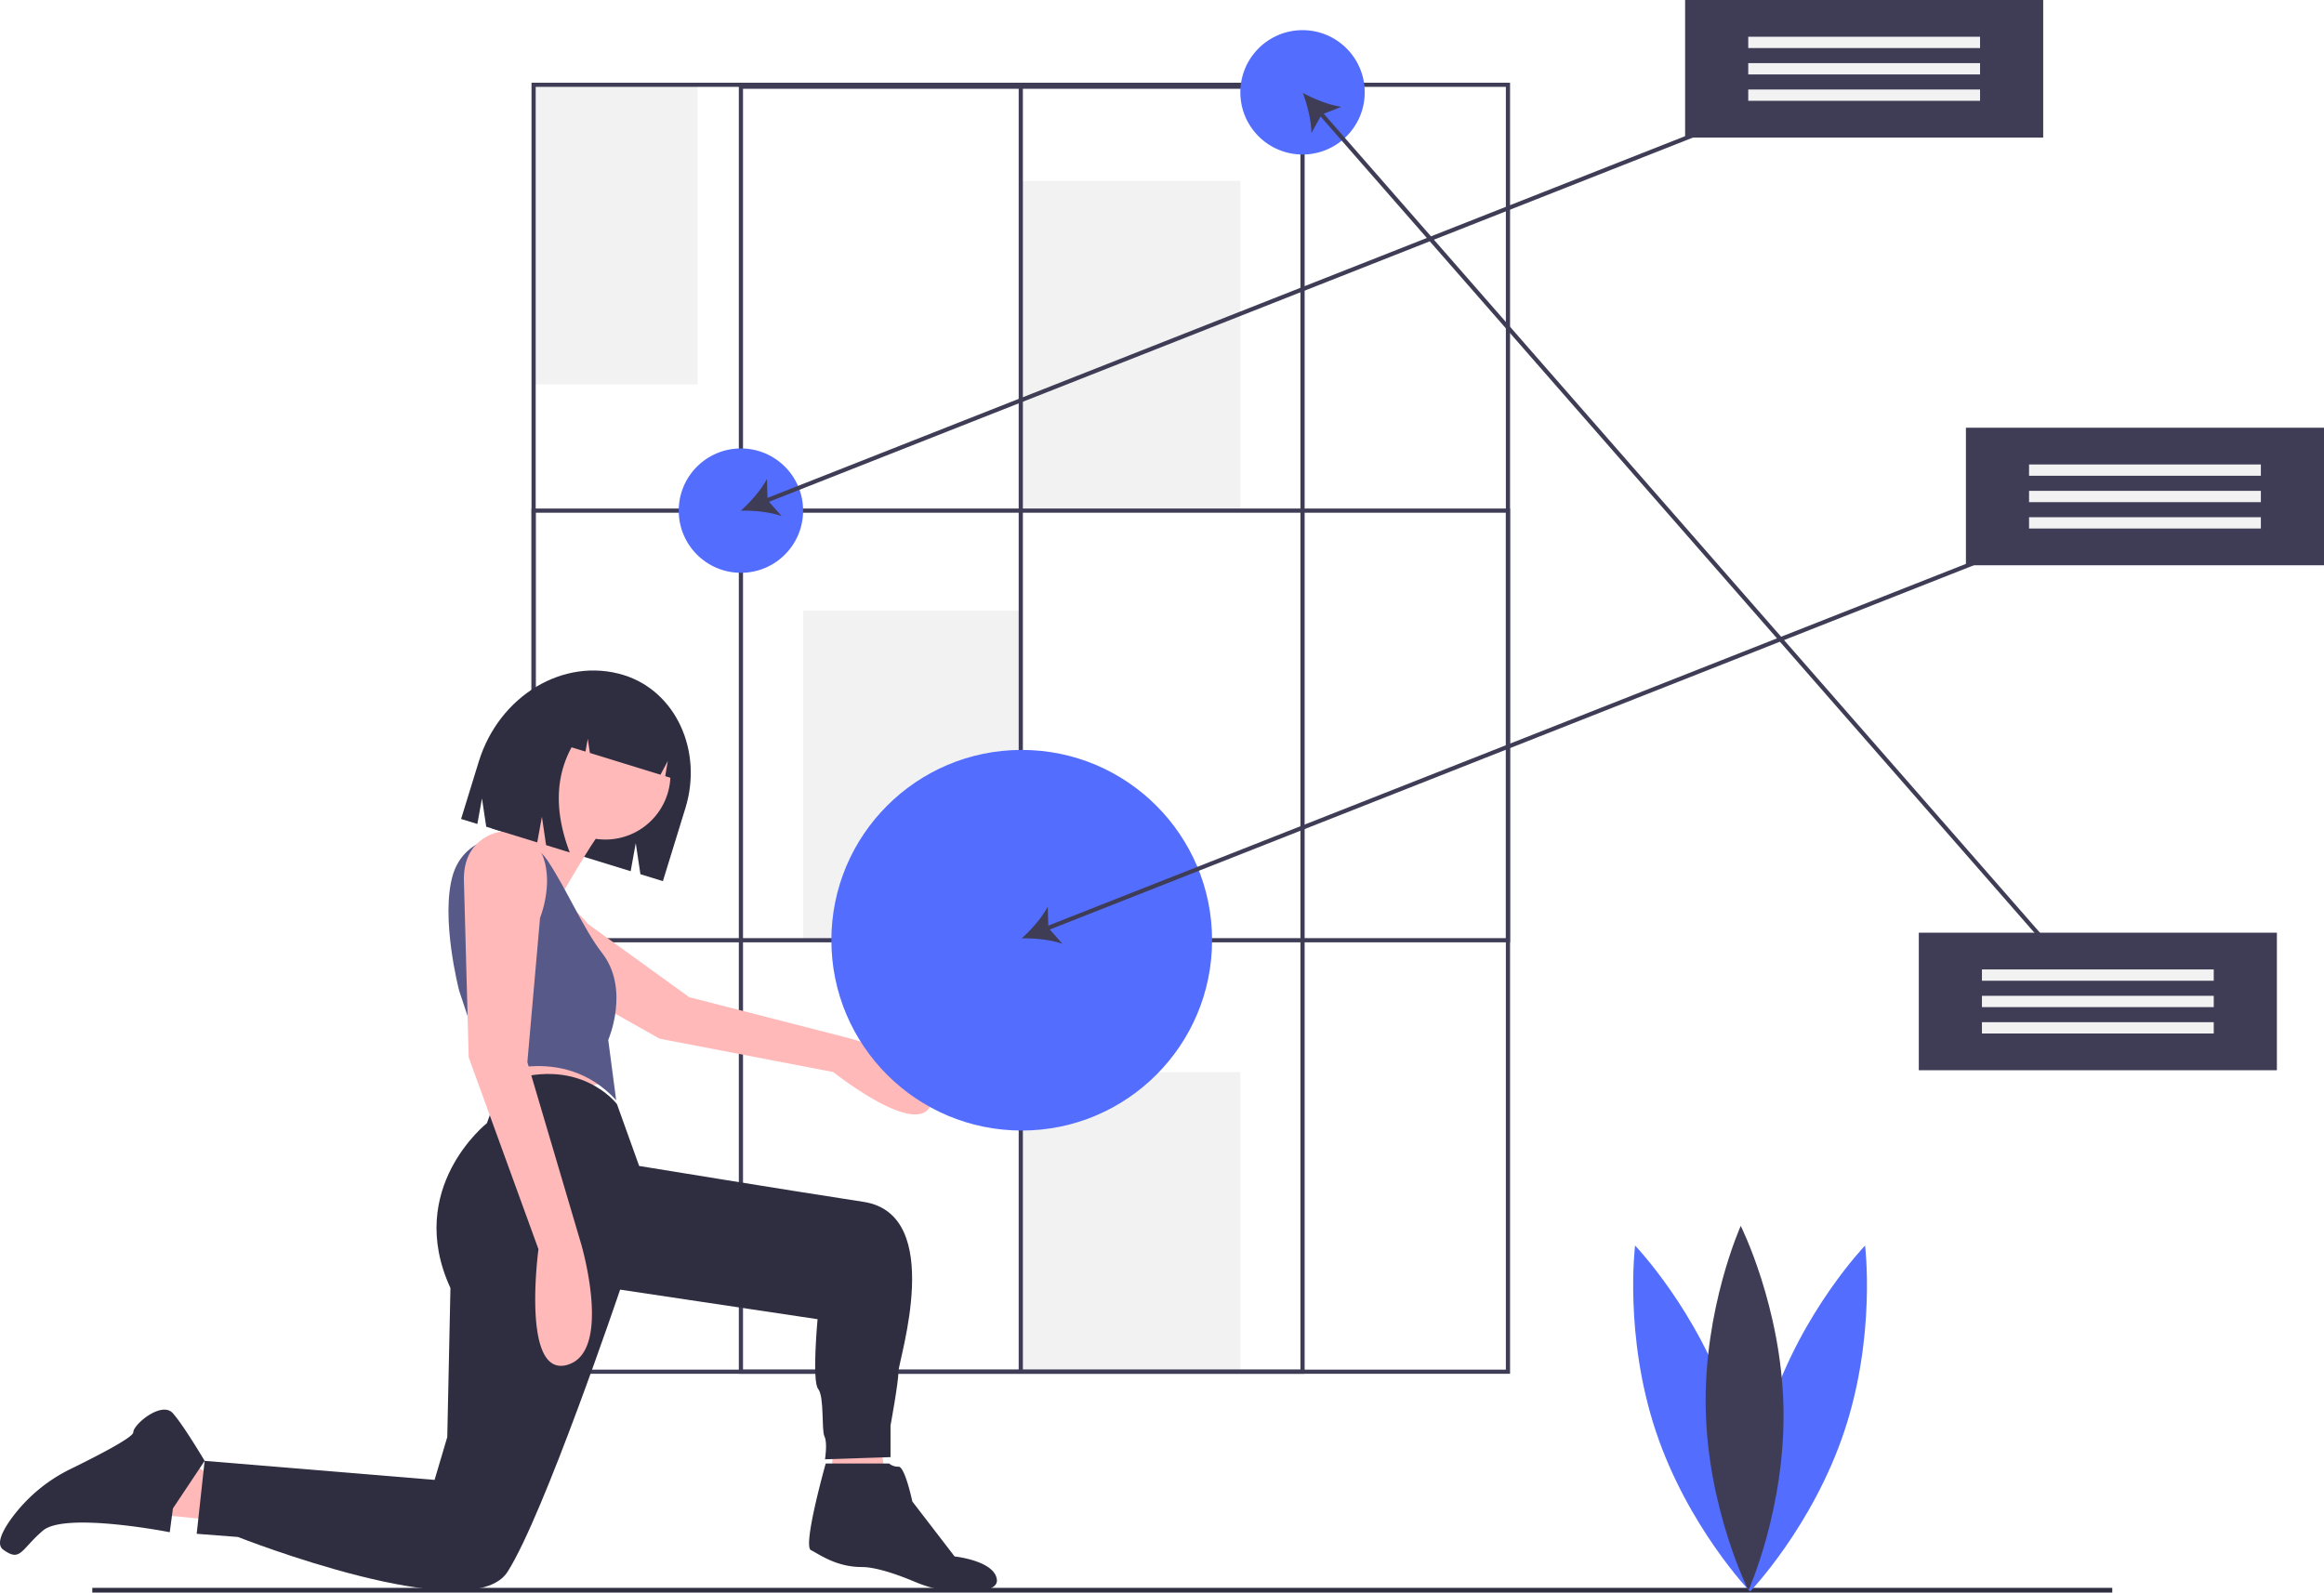
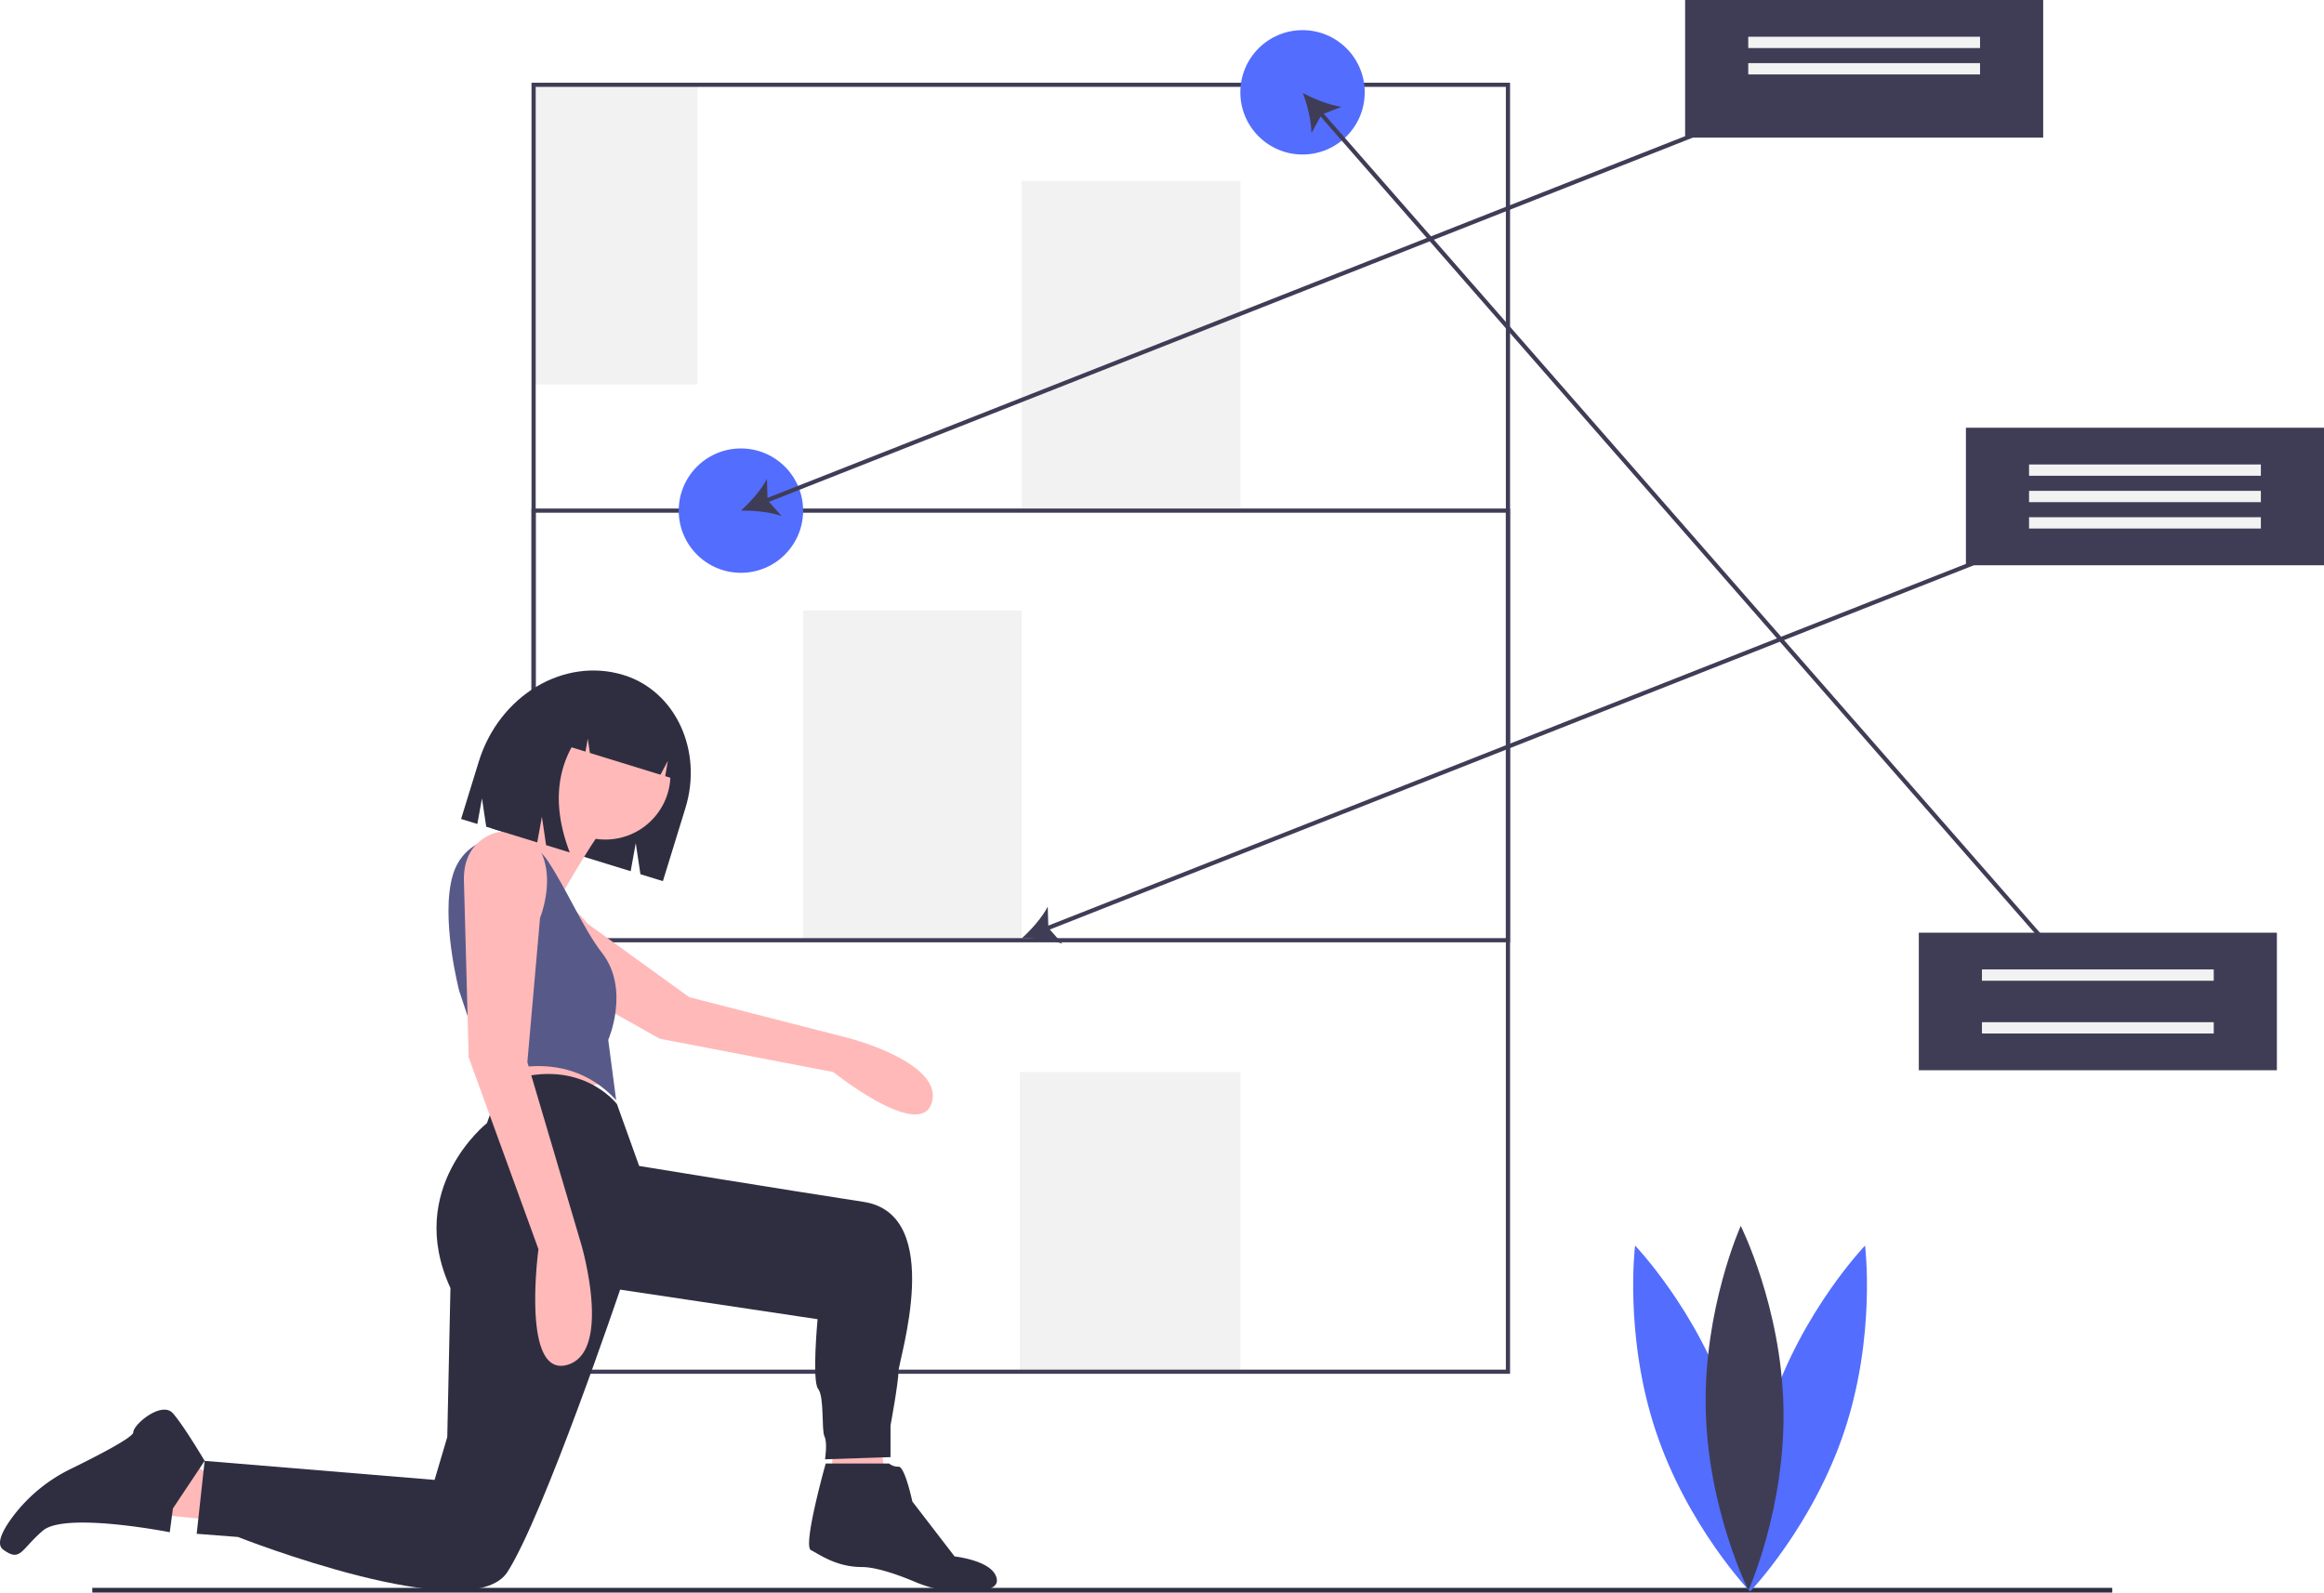
<svg xmlns="http://www.w3.org/2000/svg" id="a8da25f4-889f-4ee6-ae6a-a6a994838cbb" data-name="Layer 1" width="1108.526" height="759.79" viewBox="0 0 1108.526 759.79" class="injected-svg gridItem__media">
  <title>new illu</title>
  <polygon points="398.526 677.217 395.526 716.217 424.526 719.217 417.526 672.217 398.526 677.217" fill="#ffb9b9" />
  <rect x="254.526" y="40.453" width="78.208" height="142.933" fill="#f2f2f2" />
  <rect x="486.455" y="511.501" width="105.177" height="142.933" fill="#f2f2f2" />
  <rect x="383.076" y="291.259" width="104.278" height="157.316" fill="#f2f2f2" />
  <rect x="487.354" y="86.299" width="104.278" height="157.316" fill="#f2f2f2" />
  <rect x="44.019" y="757.55" width="963.51" height="2.241" fill="#2f2e41" />
  <path d="M766.019,725.539H299.263v-615.981H766.019Zm-464.756-2H764.019v-611.981H301.263Z" transform="translate(-45.737 -70.105)" fill="#3f3d56" />
-   <path d="M668.034,725.539H398.147v-615.082H668.034Zm-267.886-2H666.034v-611.082H400.147Z" transform="translate(-45.737 -70.105)" fill="#3f3d56" />
  <path d="M766.019,519.679H299.263V312.72H766.019Zm-464.756-2H764.019V314.72H301.263Z" transform="translate(-45.737 -70.105)" fill="#3f3d56" />
  <circle cx="353.411" cy="243.615" r="29.665" fill="#536dfe" ctg="1" />
  <circle cx="621.297" cy="44.048" r="29.665" fill="#536dfe" ctg="1" />
-   <rect x="485.904" y="41.352" width="2" height="613.082" fill="#3f3d56" />
  <path d="M870.678,741.039c15.147,45.586,9.827,88.389,9.827,88.389s-29.878-31.107-45.025-76.693-9.827-88.389-9.827-88.389S855.531,695.453,870.678,741.039Z" transform="translate(-45.737 -70.105)" fill="#536dfe" ctg="1" />
  <path d="M890.332,741.039c-15.147,45.586-9.827,88.389-9.827,88.389s29.878-31.107,45.025-76.693,9.827-88.389,9.827-88.389S905.48,695.453,890.332,741.039Z" transform="translate(-45.737 -70.105)" fill="#536dfe" ctg="1" />
  <path d="M896.433,741.532c1.015,48.026-16.702,87.351-16.702,87.351S860.367,790.342,859.352,742.316s16.702-87.351,16.702-87.351S895.418,693.506,896.433,741.532Z" transform="translate(-45.737 -70.105)" fill="#3f3d56" />
  <path d="M343.224,392.168l0,0c24.719,7.617,37.905,36.031,29.451,63.464l-10.74,34.854-10.719-3.303-2.226-14.826-2.428,13.392-68.9-21.232-2.024-13.478-2.207,12.174-7.757-2.391,8.433-27.366C283.833,401.888,314.779,383.403,343.224,392.168Z" transform="translate(-45.737 -70.105)" fill="#2f2e41" />
  <path d="M304.832,496.779a16.232,16.232,0,0,0-18.852,14.93c-.431,6.043,1.655,13.117,11.022,18.356,20.008,11.19,63.396,35.585,63.396,35.585l82.784,15.899s41.833,33.381,47.075,14.395-39.695-30.578-39.695-30.578l-76.054-19.505-48.461-35.052S317.166,498.956,304.832,496.779Z" transform="translate(-45.737 -70.105)" fill="#ffb9b9" />
  <polygon points="232.636 504.455 240.956 527.904 290.881 515.802 278.021 498.404 232.636 504.455" fill="#ffb9b9" />
  <polygon points="99.125 724.955 61.304 721.173 87.779 695.454 106.69 708.313 99.125 724.955" fill="#ffb9b9" />
  <circle cx="288.744" cy="369.479" r="31.063" fill="#ffb9b9" />
  <path d="M310.142,444.454s-17.398,20.424-26.475,23.449-31.77,31.77-20.424,50.681,52.95-4.539,52.95-4.539l-1.513-18.911S332.079,464.877,335.861,462.608,310.142,444.454,310.142,444.454Z" transform="translate(-45.737 -70.105)" fill="#ffb9b9" />
  <path d="M307.118,480.975c-11.566-17.413-38.393-14.298-45.047,5.519q-.178.529-.34,1.076c-6.051,20.424,3.026,55.22,3.026,55.22l13.616,40.847s35.552-16.642,61.271,11.346l-3.782-28.744s10.59-24.206-3.026-41.604C324.17,513.563,316.118,494.525,307.118,480.975Z" transform="translate(-45.737 -70.105)" fill="#575a89" />
  <path d="M340.022,596.875s-18.154-24.206-55.22-9.834l-6.808,18.911s-39.334,31.014-17.398,78.669l-1.513,71.105-6.051,20.424-109.683-9.077-3.782,34.796,19.667,1.513s111.196,43.873,128.593,16.642S341.534,685.377,341.534,685.377l94.182,14.103s-2.756,29.475.269,33.257,1.513,19.667,3.026,22.693.252,10.891.252,10.891l31.249-1.032V750.161s3.782-20.424,3.782-25.719,22.693-74.887-16.642-80.938-107.041-17.129-107.041-17.129Z" transform="translate(-45.737 -70.105)" fill="#2f2e41" />
  <path d="M128.221,789.765l-1.513,11.346s-49.925-9.834-60.515-.756-10.59,15.129-18.911,9.077c-3.536-2.572-.514-8.833,4.13-15.182a76.424,76.424,0,0,1,28.166-23.387c12.484-6.112,29.731-14.993,29.731-17.407,0-3.782,13.616-15.129,18.911-9.077s15.129,22.693,15.129,22.693Z" transform="translate(-45.737 -70.105)" fill="#2f2e41" />
  <path d="M439.594,768.322s-11.088,39.311-7.056,41.327,12.096,8.064,24.191,8.064c7.147,0,17.814,3.871,25.345,7.039a61.095,61.095,0,0,0,27.847,4.79c6.349-.437,11.747-1.926,11.318-5.781-1.008-9.072-20.159-11.088-20.159-11.088l-20.159-26.207s-3.528-16.632-6.552-16.632a6.622,6.622,0,0,1-4.536-1.512Z" transform="translate(-45.737 -70.105)" fill="#2f2e41" />
  <path d="M304.68,478.639a18.753,18.753,0,0,0-25.979-9.852c-6.249,3.153-12.029,9.413-11.675,21.809.756,26.475,2.269,83.964,2.269,83.964l33.283,91.528s-8.321,61.271,13.616,55.22,6.808-57.489,6.808-57.489l-25.719-86.99,6.051-68.835S309.829,492.163,304.68,478.639Z" transform="translate(-45.737 -70.105)" fill="#ffb9b9" />
  <path d="M326.284,401.93a24.563,24.563,0,0,1,21.434-3.744l.879.271c16.943,5.221,25.953,24.785,20.125,43.696l0,0-5.677-1.749,1.234-7.261-3.495,6.564-33.67-10.376-1.002-6.773-1.114,6.121-6.624-2.041q-11.732,21.597-.868,50.157l-11.284-3.477-2.003-13.546L301.991,472.014l-21.509-6.628,4.138-28.462C290.887,416.584,308.02,402.979,326.284,401.93Z" transform="translate(-45.737 -70.105)" fill="#2f2e41" />
-   <circle cx="487.354" cy="448.575" r="90.794" fill="#536dfe" ctg="1" />
  <path d="M1069.23,307.458l-.734-1.86L895.314,373.883,729.701,184.459l205.587-81.062-.734-1.86L728.303,182.86l-51.15-58.503,8.433-3.284c-5.742-.782-13.088-3.72-18.411-6.61,2.152,5.663,4.083,13.335,4.091,19.13l4.381-7.92,50.68,57.966L411.82,307.648l-.257-9.046c-2.667,5.145-7.903,11.075-12.415,15.117,6.057-.123,13.931.637,19.392,2.578l-5.987-6.789L727.725,185.238,893.338,374.662l-347.576,137.047-.257-9.045c-2.667,5.145-7.904,11.075-12.415,15.117,6.057-.123,13.931.637,19.392,2.578l-5.986-6.789L894.736,376.26l150.758,172.432,1.506-1.316L896.712,375.481Z" transform="translate(-45.737 -70.105)" fill="#3f3d56" />
  <rect x="937.726" y="204.061" width="170.8" height="65.623" fill="#3f3d56" />
  <rect x="967.841" y="221.591" width="110.571" height="5.394" fill="#f2f2f2" />
  <rect x="967.841" y="234.176" width="110.571" height="5.394" fill="#f2f2f2" />
  <rect x="967.841" y="246.761" width="110.571" height="5.394" fill="#f2f2f2" />
  <rect x="803.783" width="170.8" height="65.623" fill="#3f3d56" />
  <rect x="833.898" y="17.529" width="110.571" height="5.394" fill="#f2f2f2" />
  <rect x="833.898" y="30.115" width="110.571" height="5.394" fill="#f2f2f2" />
-   <rect x="833.898" y="42.7" width="110.571" height="5.394" fill="#f2f2f2" />
  <rect x="915.253" y="444.979" width="170.8" height="65.623" fill="#3f3d56" />
  <rect x="945.367" y="462.508" width="110.571" height="5.394" fill="#f2f2f2" />
-   <rect x="945.367" y="475.094" width="110.571" height="5.394" fill="#f2f2f2" />
  <rect x="945.367" y="487.679" width="110.571" height="5.394" fill="#f2f2f2" />
</svg>